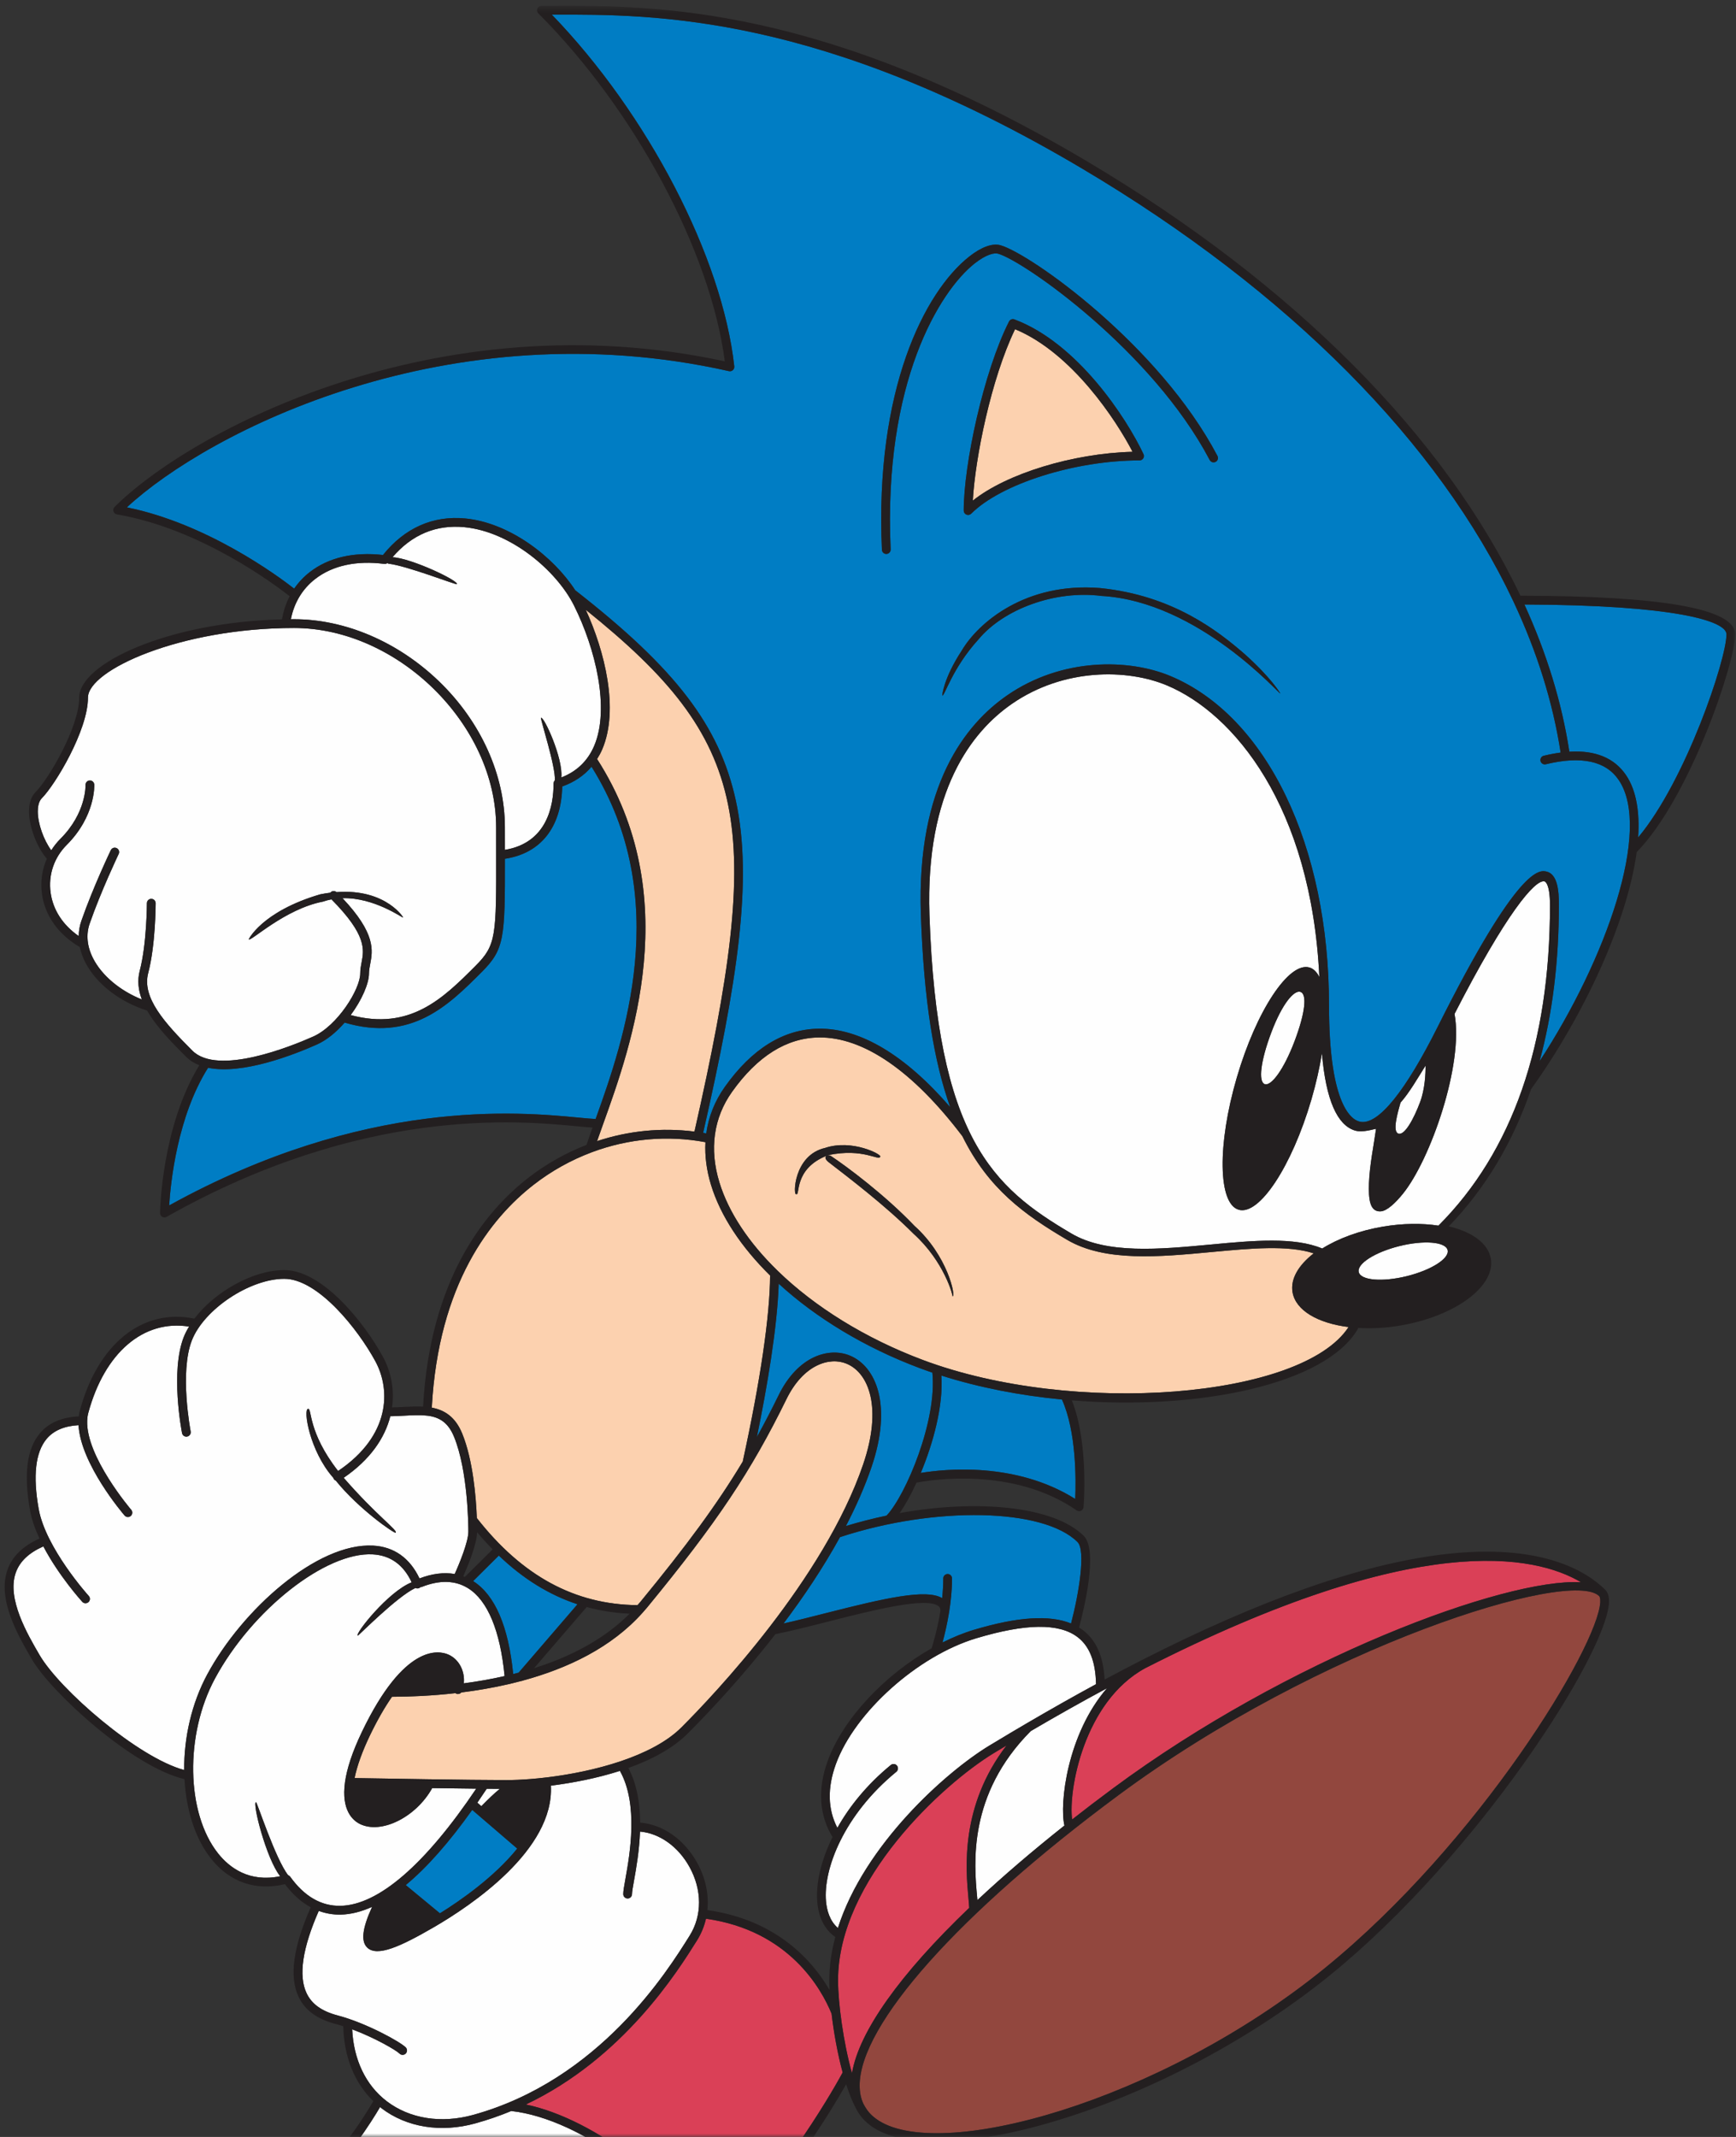
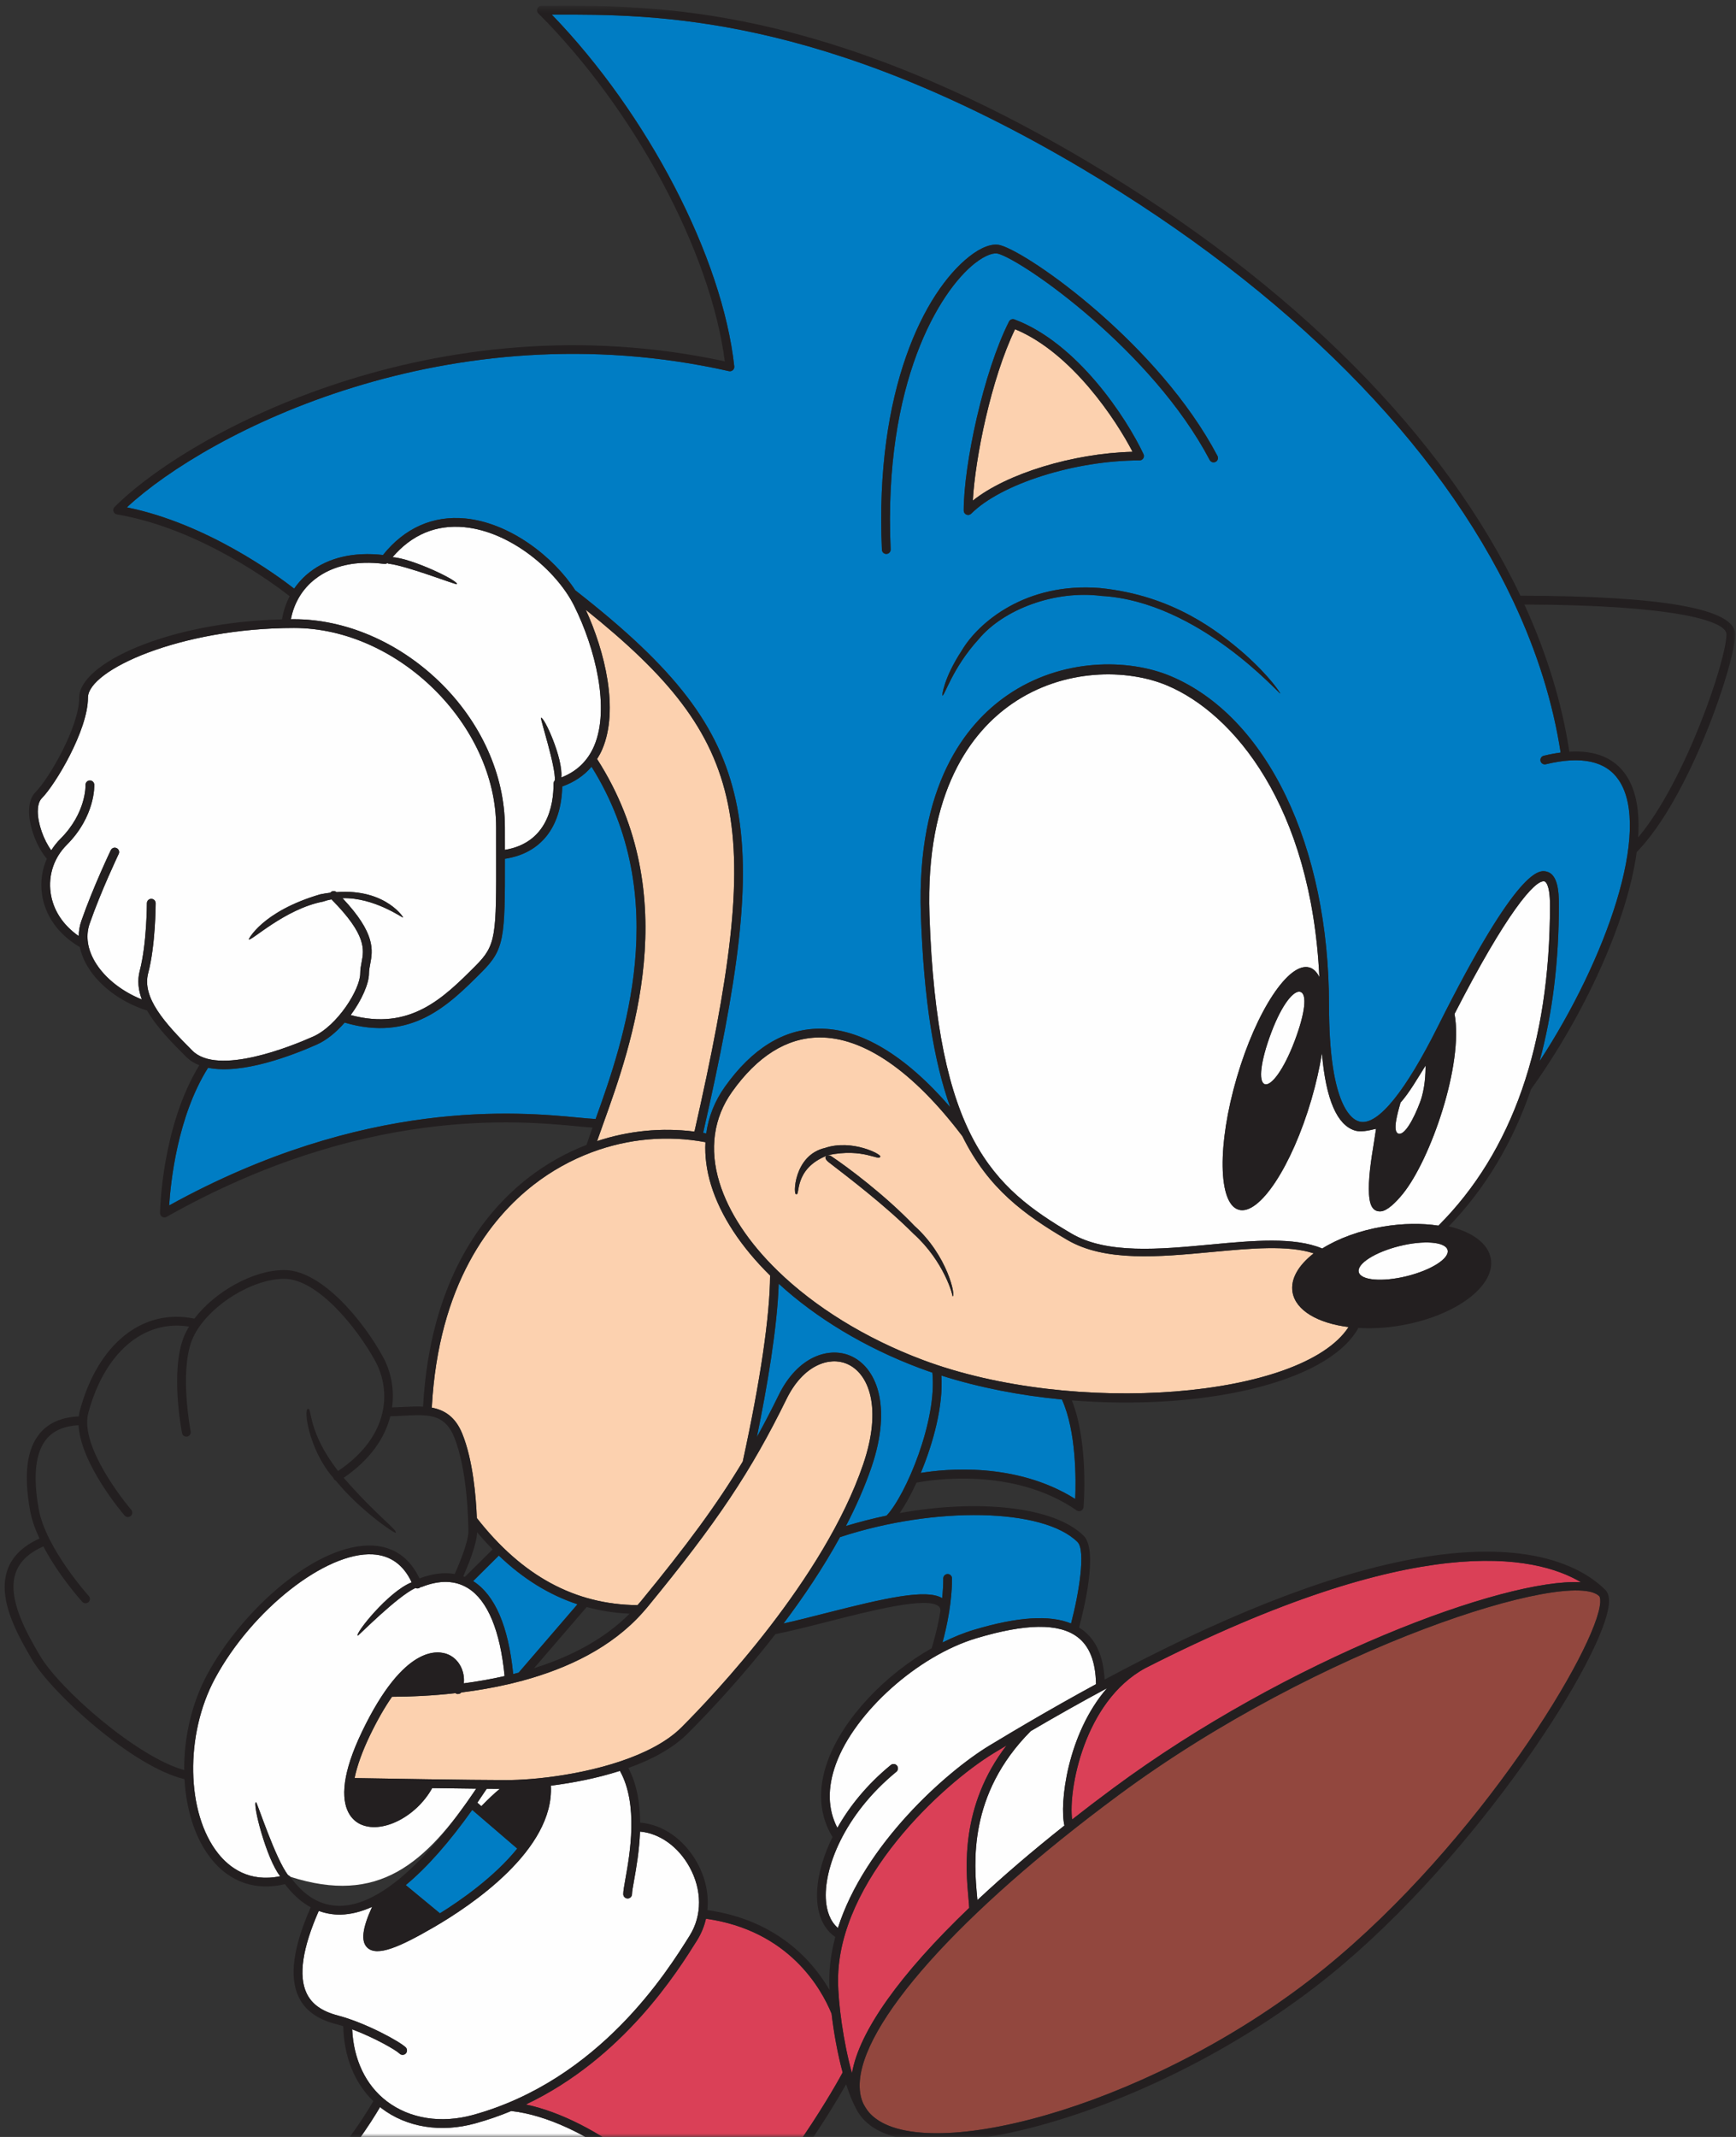
<svg xmlns="http://www.w3.org/2000/svg" xmlns:xlink="http://www.w3.org/1999/xlink" width="247px" height="304px" viewBox="0 0 247 304" version="1.1">
  <rect x="0" y="0" width="247" height="304" fill="#333333" stroke="none" />
  <title>Page 1</title>
  <desc>Created with Sketch.</desc>
  <defs>
    <rect id="path-1" x="0" y="0" width="279" height="305" />
    <polygon id="path-3" points="0 345.954 250.893 345.954 250.893 0.493 0 0.493" />
  </defs>
  <g id="Symbols" stroke="none" stroke-width="1" fill="none" fill-rule="evenodd">
    <g id="newsletter-desktop-hd" transform="translate(-76, 104)">
      <g id="Page-1" transform="translate(56, -105)">
        <mask id="mask-2" fill="white">
          <use xlink:href="#path-1" />
        </mask>
        <g id="Mask" />
        <g mask="url(#mask-2)">
          <g transform="translate(16, 1)">
            <path d="M73.253,254.467 C73.932,254.473 74.559,254.477 75.115,254.48 C74.283,255.149 73.407,256.01 72.509,256.923 L72.487,256.945 L71.915,256.452 C72.357,255.812 72.805,255.145 73.253,254.467" id="Fill-1" fill="#FEFEFE" />
            <path d="M141.895,36.505 C143.626,35.137 145.208,34.564 146.348,34.89 C150.633,36.114 168.912,49.07 177.222,64.86 C177.385,65.166 177.268,65.542 176.962,65.701 C176.657,65.862 176.281,65.745 176.118,65.442 C167.948,49.912 149.701,37.146 146.007,36.088 C145.448,35.929 144.279,36.211 142.668,37.485 C137.727,41.39 129.651,54.348 130.723,78.151 C130.739,78.496 130.473,78.787 130.129,78.802 C129.784,78.819 129.492,78.552 129.479,78.208 C128.452,55.478 135.528,41.538 141.895,36.505 M141.118,72.634 C141.118,66.088 143.935,52.915 147.563,45.741 C147.706,45.457 148.041,45.326 148.336,45.439 C157.312,48.804 164.274,59.45 166.7,64.608 C166.791,64.801 166.778,65.028 166.661,65.208 C166.548,65.388 166.349,65.497 166.135,65.497 C156.954,65.497 146.433,68.826 142.184,73.076 C142.005,73.254 141.739,73.306 141.505,73.211 C141.271,73.114 141.118,72.887 141.118,72.634 M186.153,98.643 C186.208,98.994 174.604,85.561 160.713,84.777 C154.151,83.929 146.806,86.638 143.224,90.954 C139.458,95.084 138.393,99.102 138.065,98.947 C138.058,98.976 138.191,96.592 140.848,92.531 C143.204,88.557 149.931,82.812 160.48,83.652 C170.884,84.683 177.342,89.802 181.075,93.033 C184.866,96.42 186.182,98.637 186.153,98.643 M48.1,81.367 C50.764,79.31 54.353,78.484 58.492,78.952 C61.562,75.114 65.597,73.316 70.187,73.755 C76.498,74.359 82.73,79.167 85.848,83.973 C100.164,95.143 106.356,103.241 108.681,113.831 C111.178,125.199 108.882,139.831 104.044,161.162 C104.192,161.189 104.339,161.214 104.485,161.24 C104.809,158.868 105.697,156.632 107.139,154.604 C110.988,149.19 115.477,146.411 120.482,146.341 C126.389,146.26 132.805,150.103 139.195,157.501 C136.902,151.095 135.436,142.406 135.02,130.039 C134.407,111.746 141.362,103.016 147.307,98.914 C155.071,93.556 164.57,93.678 170.537,96.176 C184.239,101.912 193.094,120.31 193.094,143.045 C193.094,156.486 195.981,159.219 197.462,159.567 C200.116,160.194 204.12,154.947 208.548,146.094 C220.067,123.051 223.068,123.761 224.056,123.993 C225.626,124.363 225.804,126.818 225.804,128.632 C225.804,136.83 224.875,144.277 223.053,150.969 C232.519,136.506 239.048,117.983 234.328,110.985 C232.486,108.254 228.994,107.493 223.942,108.725 C223.608,108.806 223.27,108.601 223.189,108.267 C223.107,107.933 223.312,107.594 223.647,107.513 C224.485,107.309 225.285,107.162 226.048,107.06 C224.949,99.921 222.702,92.76 219.385,85.682 C219.359,85.641 219.339,85.6 219.326,85.553 C208.753,63.09 187.423,41.468 158.056,24.036 C120.89,1.974 97.055,2.041 82.814,2.082 L82.515,2.082 C96.165,16.207 106.772,36.577 108.473,52.122 C108.497,52.323 108.42,52.521 108.269,52.655 C108.12,52.789 107.914,52.843 107.717,52.799 C67.855,43.829 33.559,61.488 22.052,72.176 C33.428,74.486 43.435,81.853 45.856,83.739 C46.469,82.847 47.216,82.052 48.1,81.367" id="Fill-3" fill="#007DC4" />
            <path d="M88.166,109.072 C87.095,110.341 85.7,111.28 83.996,111.883 C83.87,117.697 80.927,121.407 75.843,122.171 C75.859,133.476 75.775,135.047 72.535,138.288 L72.484,138.338 C67.819,143.003 62.537,148.277 53.035,145.475 C51.878,146.807 50.512,147.961 49.062,148.604 C45.683,150.105 38.456,152.905 33.606,151.901 C29.22,158.84 28.268,168.311 28.07,171.486 C55.935,156.105 77.905,158.187 86.235,158.983 C87.268,159.08 88.113,159.159 88.745,159.188 C92.755,148.032 99.846,127.755 88.166,109.072" id="Fill-5" fill="#007DC4" />
            <path d="M77.594,262.978 L71.188,257.475 C67.88,262.124 64.723,265.694 61.731,268.169 L66.594,272.187 C69.534,270.359 74.316,267.032 77.594,262.978" id="Fill-7" fill="#007DC4" />
            <path d="M77.018,238.15 C77.278,238.085 77.538,238.02 77.795,237.948 L86.166,228.222 C82.13,226.894 78.416,224.593 74.972,221.293 L71.318,224.925 C74.426,226.9 76.342,231.35 77.018,238.15" id="Fill-9" fill="#007DC4" />
            <path d="M115.483,230.957 C117.306,230.552 119.346,230.032 121.479,229.489 C129.959,227.329 135.784,226 138.052,227.348 C138.149,226.432 138.207,225.487 138.207,224.545 C138.207,224.2 138.487,223.921 138.831,223.921 C139.175,223.921 139.455,224.2 139.455,224.545 C139.455,224.963 139.443,225.38 139.423,225.792 C139.423,225.805 139.423,225.816 139.422,225.828 C139.409,226.062 139.39,226.289 139.374,226.516 C139.371,226.566 139.366,226.612 139.363,226.661 C139.353,226.794 139.343,226.927 139.332,227.056 C139.309,227.296 139.282,227.527 139.255,227.759 C139.245,227.843 139.238,227.928 139.228,228.011 C139.227,228.016 139.227,228.02 139.226,228.025 C139.217,228.088 139.21,228.152 139.201,228.215 C139.153,228.586 139.101,228.95 139.046,229.307 L139.046,229.311 L139.045,229.311 C139.043,229.314 139.042,229.317 139.042,229.32 C138.974,229.746 138.9,230.151 138.824,230.546 C138.817,230.585 138.81,230.621 138.802,230.66 C138.731,231.024 138.657,231.374 138.583,231.705 C138.578,231.732 138.573,231.757 138.567,231.783 C138.491,232.121 138.415,232.447 138.341,232.744 C138.335,232.76 138.331,232.779 138.328,232.796 C138.247,233.111 138.172,233.401 138.1,233.66 C139.588,232.916 141.099,232.295 142.603,231.847 C148.795,229.999 153.33,229.707 156.389,230.957 C157.53,226.624 158.502,220.562 157.312,219.373 C152.472,214.536 137.038,214.228 123.514,218.672 C121.13,223.015 118.327,227.176 115.483,230.957" id="Fill-11" fill="#007DC4" />
            <path d="M136.658,195.269 C136.057,195.064 135.46,194.857 134.872,194.635 C127.021,191.692 120.075,187.463 114.796,182.619 C114.594,188.873 113.15,197.306 111.69,204.434 C112.739,202.532 113.756,200.577 114.779,198.488 C117.536,192.865 121.972,191.621 124.928,192.846 C128.631,194.379 131.016,199.889 127.988,208.737 C127.026,211.551 125.78,214.351 124.356,217.092 C126.273,216.508 128.212,216.014 130.142,215.611 C132.899,212.678 137.357,202.072 136.658,195.269" id="Fill-13" fill="#007DC4" />
            <path d="M137.944,195.688 C138.224,199.95 136.801,205.252 135.008,209.54 C138.415,208.975 148.505,207.919 156.984,213.239 C157.094,210.605 157.162,203.653 155.093,199.093 C149.207,198.531 143.343,197.406 137.944,195.688" id="Fill-15" fill="#007DC4" />
-             <path d="M235.364,110.287 C236.82,112.448 237.317,115.517 237.077,119.137 C243.843,111.073 249.645,93.815 249.645,90.238 C249.645,88.309 242.082,86.066 220.896,85.998 C224.063,92.932 226.223,99.943 227.289,106.937 C230.992,106.709 233.705,107.827 235.364,110.287" id="Fill-17" fill="#007DC4" />
            <path d="M148.424,46.834 C145.007,53.916 142.743,65.174 142.414,71.217 C147.199,67.391 156.626,64.487 165.141,64.272 C162.835,59.802 156.513,50.177 148.424,46.834" id="Fill-19" fill="#FCD1AF" />
            <path d="M89.798,159.951 C89.486,160.823 89.204,161.611 88.953,162.333 C93.411,160.861 98.137,160.383 102.809,160.98 C112.791,116.973 110.701,105.519 87.342,86.746 C90.039,92.624 92.108,100.919 89.691,106.591 C89.48,107.088 89.227,107.542 88.955,107.979 C101.461,127.482 93.885,148.584 89.798,159.951" id="Fill-21" fill="#FCD1AF" />
            <path d="M69.761,203.933 C71.307,207.718 71.73,213.016 71.844,215.956 C78.305,224.21 85.789,228.264 94.707,228.348 C94.84,228.196 94.976,228.047 95.107,227.891 C101.714,219.848 106.036,213.987 109.679,207.922 C112.19,196.403 113.532,187.265 113.571,181.457 C109.461,177.408 106.516,172.987 105.163,168.564 C104.524,166.478 104.267,164.442 104.371,162.487 C98.95,161.468 93.388,161.984 88.246,163.903 C88.227,163.912 88.208,163.917 88.19,163.924 C85.267,165.021 82.476,166.562 79.932,168.54 C73.819,173.291 66.383,182.642 65.436,200.249 C67.216,200.587 68.777,201.529 69.761,203.933" id="Fill-23" fill="#FCD1AF" />
            <path d="M124.45,193.999 C122.017,192.988 118.3,194.135 115.9,199.038 C110.832,209.371 106.015,216.576 96.069,228.683 C95.863,228.934 95.645,229.177 95.428,229.421 C91.003,234.387 84.768,237.34 78.416,239.069 C78.341,239.108 78.259,239.128 78.176,239.133 C77.658,239.273 77.138,239.404 76.619,239.527 C76.586,239.537 76.557,239.553 76.521,239.556 C76.515,239.556 76.512,239.553 76.506,239.553 C74.18,240.099 71.863,240.488 69.638,240.768 C69.473,240.963 69.2,241.047 68.943,240.953 C68.89,240.934 68.85,240.898 68.806,240.865 C65.463,241.246 62.355,241.372 59.773,241.382 C58.765,242.834 57.716,244.634 56.647,246.853 C55.535,249.165 54.802,251.222 54.451,252.947 C57.735,253.005 71.17,253.235 76.044,253.235 C76.547,253.235 77.09,253.219 77.652,253.197 L77.658,253.197 L77.665,253.197 C78.867,253.145 80.195,253.041 81.599,252.875 C81.615,252.872 81.625,252.865 81.641,252.862 C81.657,252.862 81.674,252.868 81.69,252.865 C88.421,252.066 96.799,249.896 100.969,245.725 C105.62,241.073 121.234,224.626 126.807,208.334 C129.573,200.249 127.616,195.308 124.45,193.999" id="Fill-25" fill="#FCD1AF" />
            <path d="M139.527,184.419 C139.608,184.364 138.366,179.468 133.965,175.5 C129.888,171.415 124.578,167.406 121.887,165.321 C121.317,164.866 121.381,164.531 121.633,164.408 C116.846,166.31 117.887,170.217 117.287,169.865 C116.837,170.222 116.865,164.34 121.4,163.302 C125.272,162.013 129.479,164.255 129.239,164.529 C129.097,165.246 126.863,163.264 121.812,164.331 C121.768,164.348 121.734,164.367 121.692,164.384 C121.858,164.33 122.076,164.353 122.26,164.476 C124.465,165.936 129.898,169.974 134.124,174.405 C138.806,178.598 140.04,184.438 139.527,184.419 M187.904,183.821 C187.585,181.934 188.761,179.975 190.918,178.302 C187.227,177.097 181.926,177.594 176.391,178.112 C168.926,178.812 161.21,179.537 155.84,176.382 C149.769,172.815 144.61,169.101 140.933,161.64 C133.9,152.363 126.838,147.503 120.5,147.588 C115.913,147.652 111.761,150.255 108.155,155.326 C105.531,159.017 104.907,163.469 106.356,168.199 C107.668,172.489 110.55,176.781 114.58,180.716 C114.617,180.745 114.648,180.774 114.677,180.813 C119.93,185.91 127.114,190.396 135.31,193.47 C156.773,201.519 189.248,198.94 195.875,188.785 C191.519,188.243 188.342,186.433 187.904,183.821" id="Fill-27" fill="#FCD1AF" />
            <path d="M104.446,272.957 C104.199,274.033 103.783,275.062 103.185,276.021 C100.395,280.484 92.692,292.793 78.819,299.384 C88.713,301.444 101.051,310.991 105.378,320.126 C116.306,308.562 122.972,296.538 123.893,294.833 C123.167,292.15 122.631,289.135 122.316,286.465 C120.844,282.862 116.21,274.614 104.446,272.957" id="Fill-31" fill="#DA4057" />
            <path d="M141.898,271.411 C141.881,271.038 141.84,270.56 141.787,269.985 C141.411,265.908 140.586,256.929 147.21,248.308 C146.605,248.671 146.007,249.029 145.393,249.402 C138.166,253.794 123.239,267.471 123.239,281.719 C123.239,284.918 123.989,290.532 125.22,294.937 C126.224,288.986 132.107,280.777 141.898,271.411" id="Fill-33" fill="#DA4057" />
            <path d="M163.114,255.399 C140.423,272.207 126.322,288.024 126.312,296.678 C126.31,297.665 126.492,298.536 126.854,299.306 C127.026,299.628 127.203,299.92 127.384,300.174 C127.392,300.184 127.4,300.193 127.406,300.203 C127.479,300.303 127.552,300.397 127.627,300.486 C127.907,300.81 128.23,301.109 128.602,301.385 C137.243,307.814 169.059,299.03 192.494,279.987 C214.506,262.105 231.359,234.219 231.684,227.92 C231.716,227.296 231.576,227.107 231.534,227.066 C227.522,223.053 191.824,234.135 163.114,255.399" id="Fill-35" fill="#92473E" />
            <path d="M156.542,258.839 C158.413,257.371 160.356,255.89 162.37,254.398 C187.208,235.999 218.046,224.486 228.942,225.087 C222.412,221.208 205.657,217.613 166.937,237.318 C158.189,242.084 155.983,254.766 156.542,258.839" id="Fill-37" fill="#DA4057" />
            <path d="M88.541,106.103 C90.802,100.802 88.73,92.261 85.673,86.149 C83.181,81.163 76.661,75.629 70.07,74.996 C66.042,74.611 62.608,76.049 59.843,79.27 C62.563,79.41 69.305,82.636 69.01,83.107 C68.894,83.227 61.854,80.473 59.277,80.19 C59.215,80.173 59.17,80.141 59.132,80.102 C59.129,80.105 59.122,80.109 59.116,80.112 C59.07,80.144 59.02,80.168 58.966,80.187 C58.947,80.193 58.929,80.2 58.908,80.206 C58.845,80.222 58.781,80.226 58.713,80.219 C58.703,80.219 58.693,80.222 58.684,80.222 C54.731,79.708 51.336,80.445 48.864,82.353 C47.028,83.773 45.842,85.748 45.387,88.094 C45.534,88.094 45.68,88.09 45.83,88.09 C53.142,88.09 60.682,91.329 66.516,96.978 C72.438,102.715 75.836,110.261 75.836,117.681 L75.84,120.902 C81.849,119.9 82.772,114.602 82.762,111.444 C82.762,111.437 82.765,111.432 82.765,111.426 C82.769,111.364 82.781,111.308 82.801,111.249 C82.807,111.229 82.81,111.209 82.82,111.189 C82.843,111.139 82.876,111.096 82.91,111.054 C82.923,111.038 82.931,111.018 82.944,111.002 C82.944,110.999 82.938,110.996 82.938,110.991 C83.093,109.128 80.854,102.257 80.972,102.121 C81.368,101.851 84.144,107.864 83.863,110.606 C86.053,109.755 87.628,108.247 88.541,106.103" id="Fill-39" fill="#FEFEFE" />
            <path d="M48.555,147.463 C52.008,145.93 55.254,140.734 55.254,138.471 C55.254,137.922 55.351,137.409 55.445,136.913 C55.796,135.083 56.183,133.006 51.16,127.943 C50.755,128.023 50.351,128.122 49.945,128.265 C44.53,129.304 39.683,133.975 39.397,133.634 C39.297,133.759 41.191,129.679 49.57,127.225 C50.07,127.123 50.547,127.051 51.011,126.991 C51.024,126.975 51.031,126.956 51.043,126.941 C51.274,126.71 51.638,126.705 51.885,126.913 C59.077,126.369 61.636,130.851 61.338,130.516 C61.294,130.626 57.268,127.656 52.73,127.774 C57.485,132.814 57.04,135.21 56.672,137.148 C56.585,137.607 56.501,138.04 56.501,138.471 C56.501,139.911 55.477,142.271 53.896,144.406 C62.358,146.668 67.062,141.998 71.603,137.457 L71.652,137.406 C74.618,134.442 74.615,133.189 74.592,121.216 L74.589,117.681 C74.589,103.111 60.612,89.338 45.83,89.338 C29.647,89.338 16.515,95.332 16.515,99.246 C16.515,103.901 11.846,111.655 9.956,113.549 C9.479,114.026 9.378,114.839 9.378,115.436 C9.378,117.167 10.213,119.497 11.294,120.967 C11.665,120.379 12.102,119.825 12.607,119.318 C16.291,115.638 16.171,111.735 16.168,111.681 C16.151,111.339 16.417,111.044 16.76,111.028 C17.103,111.012 17.395,111.275 17.415,111.62 C17.418,111.697 17.605,116.086 13.491,120.2 C11.686,122.005 10.853,124.485 11.204,127.005 C11.545,129.451 12.95,131.603 15.2,133.165 C15.207,132.424 15.333,131.695 15.58,130.99 C17.235,126.23 19.738,120.998 19.763,120.946 C19.913,120.634 20.287,120.504 20.595,120.654 C20.907,120.801 21.037,121.173 20.887,121.485 C20.865,121.537 18.39,126.707 16.757,131.4 C16.216,132.951 16.388,134.662 17.252,136.35 C18.503,138.795 21.092,140.95 24.181,142.184 C23.681,140.853 23.519,139.485 23.881,138.104 C24.886,134.279 24.9,128.549 24.9,128.492 C24.9,128.148 25.179,127.869 25.523,127.869 C25.868,127.869 26.147,128.148 26.147,128.492 C26.147,128.733 26.134,134.44 25.088,138.421 C24.17,141.905 27.391,145.485 31.37,149.464 C34.992,153.087 45.44,148.849 48.555,147.463" id="Fill-41" fill="#FEFEFE" />
-             <path d="M57.102,219.88 C60.071,220.042 62.329,221.664 63.687,224.548 C65.467,223.862 67.159,223.651 68.695,223.915 C69.382,222.4 70.638,219.324 70.638,217.891 C70.638,217.021 70.582,209.234 68.605,204.408 C67.751,202.315 66.468,201.594 64.794,201.39 C64.778,201.39 64.767,201.395 64.752,201.395 C64.729,201.395 64.71,201.383 64.687,201.38 C63.722,201.276 62.634,201.334 61.422,201.399 C60.808,201.434 60.175,201.464 59.535,201.474 C58.762,204.547 56.689,207.643 52.898,210.231 C57.583,215.614 60.614,217.69 60.299,218.044 C60.159,218.217 55.016,214.666 51.784,210.638 C51.674,210.589 51.573,210.521 51.505,210.413 C51.472,210.365 51.459,210.31 51.443,210.258 C48.022,206.415 47.093,200.376 47.847,200.427 C48.392,200.33 47.782,203.716 52.105,209.263 C59.525,204.268 59.634,197.764 57.407,193.655 C54.951,189.12 49.26,181.924 44.442,181.924 C39.54,181.924 33.031,186.257 31.302,190.676 C29.519,195.23 31.11,203.549 31.127,203.634 C31.192,203.972 30.971,204.3 30.633,204.365 C30.295,204.433 29.967,204.212 29.902,203.874 C29.83,203.517 28.225,195.117 30.139,190.221 C30.337,189.714 30.601,189.214 30.899,188.72 C24.447,187.687 18.88,192.401 16.562,201.006 C16.47,201.347 16.421,201.707 16.404,202.081 C16.404,202.087 16.409,202.094 16.409,202.101 C16.409,202.107 16.404,202.114 16.404,202.123 C16.223,207.214 22.6,214.701 22.671,214.783 C22.895,215.043 22.866,215.436 22.603,215.66 C22.343,215.887 21.949,215.855 21.726,215.595 C21.439,215.263 15.485,208.273 15.173,202.747 C13.157,202.857 11.629,203.508 10.632,204.696 C9.043,206.596 8.663,209.949 9.505,214.663 C10.5,220.237 16.567,226.968 16.629,227.036 C16.861,227.29 16.843,227.686 16.586,227.917 C16.333,228.147 15.937,228.131 15.706,227.874 C15.521,227.67 12.35,224.149 10.168,219.99 C8.088,220.913 6.792,222.148 6.232,223.762 C4.96,227.436 7.887,232.458 9.638,235.456 C12.48,240.329 23.587,250.016 30.207,251.803 C30.171,247.194 31.257,242.33 33.498,238.179 C38.459,228.989 49.127,219.442 57.102,219.88" id="Fill-43" fill="#FEFEFE" />
-             <path d="M71.759,254.454 C69.846,254.435 67.666,254.405 65.496,254.372 C63.183,258.534 58.206,261 55.169,259.457 C54.185,258.956 52.545,257.511 53.083,253.564 C53.083,253.557 53.082,253.554 53.082,253.547 C53.083,253.535 53.09,253.525 53.09,253.512 C53.346,251.69 54.066,249.341 55.523,246.313 C61.517,233.852 66.403,234.781 67.758,235.362 C69.307,236.025 70.167,237.731 69.995,239.468 C71.886,239.219 73.835,238.883 75.794,238.439 C75.172,231.983 73.377,227.66 70.585,225.932 C68.764,224.805 66.548,224.746 64.005,225.756 C63.944,225.78 63.881,225.785 63.818,225.789 C63.761,225.848 63.69,225.896 63.61,225.928 C63.44,225.997 63.257,225.981 63.104,225.906 C60.438,227.16 55.013,232.702 54.896,232.692 C54.452,232.465 59.22,226.422 62.572,225.1 C61.41,222.609 59.554,221.264 57.034,221.124 C50.352,220.757 39.868,229.005 34.596,238.77 C30.279,246.768 30.475,257.939 35.033,263.67 C36.64,265.691 39.456,267.825 43.867,266.912 C41.906,264.486 39.856,256.436 40.424,256.367 C40.577,256.374 43.189,264.459 44.994,266.763 C45.108,266.805 45.212,266.873 45.285,266.974 C45.287,266.977 45.29,266.977 45.29,266.981 C47.301,269.784 49.711,271.177 52.453,271.122 C57.839,271.011 64.505,265.246 71.759,254.454" id="Fill-45" fill="#FEFEFE" />
+             <path d="M71.759,254.454 C69.846,254.435 67.666,254.405 65.496,254.372 C63.183,258.534 58.206,261 55.169,259.457 C54.185,258.956 52.545,257.511 53.083,253.564 C53.083,253.557 53.082,253.554 53.082,253.547 C53.083,253.535 53.09,253.525 53.09,253.512 C53.346,251.69 54.066,249.341 55.523,246.313 C61.517,233.852 66.403,234.781 67.758,235.362 C69.307,236.025 70.167,237.731 69.995,239.468 C71.886,239.219 73.835,238.883 75.794,238.439 C75.172,231.983 73.377,227.66 70.585,225.932 C68.764,224.805 66.548,224.746 64.005,225.756 C63.944,225.78 63.881,225.785 63.818,225.789 C63.761,225.848 63.69,225.896 63.61,225.928 C63.44,225.997 63.257,225.981 63.104,225.906 C60.438,227.16 55.013,232.702 54.896,232.692 C54.452,232.465 59.22,226.422 62.572,225.1 C61.41,222.609 59.554,221.264 57.034,221.124 C50.352,220.757 39.868,229.005 34.596,238.77 C30.279,246.768 30.475,257.939 35.033,263.67 C36.64,265.691 39.456,267.825 43.867,266.912 C41.906,264.486 39.856,256.436 40.424,256.367 C40.577,256.374 43.189,264.459 44.994,266.763 C45.108,266.805 45.212,266.873 45.285,266.974 C45.287,266.977 45.29,266.977 45.29,266.981 C57.839,271.011 64.505,265.246 71.759,254.454" id="Fill-45" fill="#FEFEFE" />
            <path d="M59.038,298.929 C62.303,301.414 66.773,302.119 71.304,300.869 C89.291,295.899 98.952,280.439 102.128,275.358 C103.915,272.5 103.903,268.848 102.097,265.586 C100.478,262.666 97.826,260.801 95.064,260.561 C94.963,263.277 94.522,265.788 94.22,267.471 C94.06,268.357 93.924,269.124 93.924,269.452 C93.924,269.797 93.644,270.076 93.3,270.076 C92.956,270.076 92.676,269.797 92.676,269.452 C92.676,269.013 92.809,268.273 92.991,267.253 C93.612,263.783 94.869,256.685 92.202,251.924 C88.872,252.996 85.384,253.648 82.378,254.028 C82.876,263.17 70.984,271.112 65.754,274.149 C60.938,276.946 57.671,278.408 56.26,277.07 C55.325,276.18 55.536,274.354 56.943,271.268 C55.401,271.963 53.912,272.34 52.479,272.37 C51.385,272.392 50.345,272.207 49.355,271.843 C47.034,277.119 46.439,281.063 47.62,283.548 C48.36,285.11 49.779,286.121 52.086,286.728 C56.091,287.784 60.919,290.451 61.725,291.257 C61.969,291.5 61.969,291.896 61.725,292.14 C61.481,292.384 61.085,292.384 60.841,292.14 C60.347,291.643 57.323,289.895 54.106,288.69 C54.319,293.026 56.038,296.646 59.038,298.929" id="Fill-47" fill="#FEFEFE" />
            <path d="M76.736,300.313 C75.115,300.986 73.416,301.577 71.636,302.07 C66.727,303.428 61.861,302.643 58.281,299.92 C58.21,299.865 58.148,299.8 58.078,299.744 C57.495,300.739 56.278,302.73 54.691,304.851 C72.295,305.69 89.87,323.998 94.249,330.262 C97.949,327.416 101.359,324.287 104.449,321.1 C100.214,311.553 86.693,301.382 76.736,300.313" id="Fill-49" fill="#FEFEFE" />
            <path d="M143.028,269.868 C143.045,270.024 143.058,270.167 143.067,270.306 C146.706,266.899 150.851,263.348 155.448,259.7 C154.714,256.598 155.85,246.69 161.5,240.167 C158.049,242.019 154.437,244.045 150.659,246.261 C141.684,255.282 142.59,265.132 143.028,269.868" id="Fill-51" fill="#FEFEFE" />
            <path d="M142.96,233.043 C134.605,235.534 125.619,243.568 122.931,250.952 C121.696,254.347 121.773,257.394 123.141,260.031 C124.85,256.991 127.348,253.872 130.745,251.088 C131.012,250.87 131.405,250.909 131.623,251.176 C131.841,251.442 131.802,251.836 131.535,252.053 C124.057,258.186 121.106,265.914 121.527,270.498 C121.638,271.713 122.037,273.269 123.219,274.273 C126.991,262.419 138.584,252.08 144.747,248.337 C145.721,247.744 146.686,247.166 147.647,246.597 C147.687,246.573 147.728,246.548 147.768,246.524 C148.453,246.118 149.132,245.718 149.809,245.322 C149.86,245.292 149.91,245.262 149.96,245.233 C149.985,245.218 150.011,245.201 150.036,245.185 C150.039,245.185 150.039,245.185 150.042,245.183 C153.42,243.204 156.724,241.333 159.944,239.589 C159.882,236.363 159.011,234.154 157.277,232.861 C154.642,230.896 149.957,230.954 142.96,233.043" id="Fill-53" fill="#FEFEFE" />
            <path d="M203.116,177.266 C199.624,178.133 197.032,179.79 197.324,180.969 C197.617,182.152 200.683,182.405 204.176,181.541 C207.668,180.674 210.26,179.014 209.967,177.835 C209.675,176.655 206.605,176.402 203.116,177.266" id="Fill-55" fill="#FEFEFE" />
            <path d="M223.748,125.387 C222.425,125.075 218.303,129.902 210.951,144.239 C212.277,151.39 207.526,165.015 203.576,169.862 C202.594,171.064 201.369,172.276 200.444,172.329 C198.87,172.422 198.702,170.557 198.778,168.312 C198.862,165.834 199.491,162.714 199.784,160.591 C199.523,160.594 197.881,161.177 196.756,160.821 C194.276,160.04 192.662,156.533 192.084,149.851 C191.749,151.917 191.253,154.136 190.587,156.419 C187.802,165.935 183.17,172.954 180.241,172.095 C177.307,171.24 177.183,162.829 179.967,153.314 C182.748,143.798 187.381,136.777 190.314,137.636 C190.895,137.806 191.36,138.283 191.72,138.994 C190.564,114.694 179.545,101.487 170.03,97.505 C164.377,95.138 155.369,95.029 147.992,100.118 C142.304,104.044 135.647,112.444 136.245,130.173 C137.311,161.845 145.289,168.929 156.451,175.485 C161.47,178.436 168.984,177.73 176.251,177.049 C182.329,176.478 188.131,175.941 192.127,177.613 C194.391,176.197 197.399,175.066 200.787,174.496 C203.623,174.02 206.333,174.004 208.664,174.358 C219.196,163.813 224.533,148.488 224.533,128.809 C224.533,125.663 223.826,125.404 223.748,125.387" id="Fill-57" fill="#FEFEFE" />
            <path d="M202.957,161.27 C203.836,161.577 205.14,159.216 206.053,156.782 C206.75,154.925 206.846,152.657 206.827,151.595 C205.736,153.334 204.501,155.486 203.267,156.856 C202.856,158.323 202.078,160.964 202.957,161.27" id="Fill-59" fill="#FEFEFE" />
            <path d="M184.889,146.863 C183.343,150.949 183.026,153.878 183.936,154.224 C184.851,154.568 186.648,152.197 188.195,148.113 C189.737,144.027 189.968,141.46 189.055,141.114 C188.142,140.772 186.432,142.776 184.889,146.863" id="Fill-61" fill="#FEFEFE" />
            <path d="M130.129,78.803 C130.473,78.786 130.739,78.496 130.723,78.152 C129.651,54.348 137.727,41.39 142.668,37.484 C144.279,36.211 145.449,35.929 146.008,36.088 C149.701,37.145 167.948,49.912 176.118,65.442 C176.28,65.745 176.657,65.862 176.962,65.701 C177.268,65.543 177.385,65.166 177.222,64.86 C168.913,49.071 150.633,36.114 146.348,34.889 C145.208,34.565 143.626,35.138 141.894,36.506 C135.527,41.537 128.452,55.478 129.479,78.208 C129.492,78.552 129.784,78.819 130.129,78.803" id="Fill-63" fill="#231F20" />
            <path d="M148.424,46.834 C156.513,50.177 162.835,59.802 165.141,64.272 C156.626,64.487 147.199,67.391 142.414,71.217 C142.743,65.174 145.007,53.916 148.424,46.834 M142.184,73.076 C146.432,68.826 156.955,65.496 166.135,65.496 C166.35,65.496 166.548,65.388 166.662,65.208 C166.778,65.027 166.791,64.801 166.701,64.608 C164.274,59.45 157.313,48.804 148.336,45.439 C148.041,45.327 147.707,45.457 147.563,45.741 C143.935,52.915 141.118,66.088 141.118,72.633 C141.118,72.887 141.271,73.115 141.505,73.211 C141.739,73.306 142.005,73.255 142.184,73.076" id="Fill-65" fill="#231F20" />
            <path d="M140.849,92.531 C138.192,96.592 138.059,98.976 138.064,98.947 C138.393,99.102 139.458,95.084 143.224,90.954 C146.806,86.638 154.151,83.929 160.714,84.777 C174.604,85.561 186.208,98.994 186.153,98.643 C186.182,98.637 184.866,96.42 181.075,93.033 C177.343,89.802 170.884,84.682 160.48,83.653 C149.932,82.811 143.204,88.557 140.849,92.531" id="Fill-67" fill="#231F20" />
            <g id="Group-71" stroke-width="1" fill="none" transform="translate(0, 0.338)">
              <mask id="mask-4" fill="white">
                <use xlink:href="#path-3" />
              </mask>
              <g id="Clip-70" />
              <path d="M188.194,147.775 C186.648,151.858 184.851,154.23 183.935,153.885 C183.026,153.54 183.343,150.611 184.889,146.524 C186.432,142.437 188.143,140.433 189.055,140.776 C189.968,141.122 189.737,143.688 188.194,147.775 Z M208.665,174.02 C206.333,173.666 203.623,173.681 200.787,174.158 C197.399,174.728 194.391,175.859 192.127,177.275 C188.131,175.602 182.329,176.14 176.251,176.709 C168.984,177.392 161.47,178.096 156.451,175.147 C145.289,168.591 137.311,161.506 136.245,129.835 C135.647,112.106 142.304,103.705 147.992,99.779 C155.369,94.691 164.377,94.8 170.03,97.166 C179.545,101.149 190.564,114.355 191.72,138.656 C191.36,137.945 190.895,137.467 190.314,137.298 C187.38,136.439 182.748,143.459 179.967,152.976 C177.184,162.49 177.307,170.901 180.241,171.757 C183.17,172.616 187.803,165.596 190.587,156.081 C191.253,153.797 191.749,151.579 192.085,149.513 C192.663,156.195 194.275,159.702 196.756,160.483 C197.881,160.839 199.523,160.256 199.784,160.252 C199.491,162.375 198.862,165.496 198.778,167.974 C198.702,170.218 198.871,172.083 200.444,171.991 C201.369,171.937 202.595,170.726 203.576,169.523 C207.526,164.677 212.277,151.05 210.952,143.901 C218.303,129.564 222.425,124.736 223.748,125.048 C223.826,125.066 224.534,125.324 224.534,128.47 C224.534,148.15 219.196,163.475 208.665,174.02 Z M204.175,181.203 C200.684,182.067 197.616,181.813 197.325,180.63 C197.032,179.451 199.624,177.795 203.116,176.927 C206.605,176.063 209.675,176.317 209.968,177.496 C210.26,178.675 207.667,180.335 204.175,181.203 Z M135.31,193.131 C127.114,190.058 119.93,185.572 114.677,180.475 C114.647,180.436 114.617,180.407 114.579,180.378 C110.55,176.443 107.668,172.15 106.356,167.86 C104.907,163.131 105.531,158.678 108.156,154.988 C111.762,149.917 115.913,147.313 120.5,147.25 C126.838,147.164 133.9,152.023 140.933,161.302 C144.611,168.761 149.769,172.476 155.841,176.044 C161.211,179.198 168.926,178.474 176.391,177.774 C181.926,177.256 187.228,176.758 190.918,177.963 C188.761,179.637 187.585,181.595 187.903,183.483 C188.342,186.095 191.519,187.904 195.875,188.447 C189.249,198.602 156.773,201.181 135.31,193.131 Z M156.984,212.901 C148.505,207.581 138.416,208.636 135.008,209.202 C136.801,204.914 138.224,199.612 137.944,195.35 C143.343,197.068 149.207,198.193 155.093,198.754 C157.163,203.315 157.095,210.267 156.984,212.901 Z M130.141,215.273 C128.212,215.676 126.273,216.17 124.356,216.754 C125.78,214.012 127.026,211.212 127.988,208.399 C131.015,199.55 128.631,194.04 124.928,192.508 C121.971,191.283 117.536,192.527 114.78,198.15 C113.756,200.238 112.74,202.194 111.69,204.095 C113.15,196.968 114.594,188.534 114.795,182.281 C120.074,187.125 127.021,191.354 134.872,194.297 C135.459,194.518 136.057,194.726 136.658,194.931 C137.356,201.733 132.9,212.339 130.141,215.273 Z M157.312,219.035 C158.501,220.224 157.53,226.286 156.39,230.619 C153.329,229.368 148.795,229.66 142.603,231.509 C141.099,231.957 139.588,232.578 138.101,233.322 C138.172,233.062 138.246,232.773 138.328,232.458 C138.331,232.441 138.334,232.422 138.341,232.405 C138.415,232.109 138.491,231.783 138.566,231.445 C138.572,231.419 138.578,231.393 138.584,231.367 C138.658,231.036 138.73,230.686 138.802,230.321 C138.809,230.282 138.817,230.246 138.824,230.207 C138.901,229.812 138.974,229.407 139.042,228.982 C139.042,228.979 139.043,228.976 139.045,228.973 C139.045,228.971 139.045,228.969 139.045,228.968 C139.101,228.612 139.153,228.247 139.202,227.877 C139.211,227.814 139.217,227.75 139.226,227.686 C139.227,227.681 139.227,227.678 139.228,227.673 C139.238,227.59 139.246,227.505 139.255,227.421 C139.282,227.189 139.31,226.957 139.332,226.717 C139.344,226.589 139.353,226.456 139.362,226.323 C139.366,226.274 139.371,226.226 139.374,226.178 C139.39,225.95 139.41,225.723 139.423,225.49 C139.423,225.478 139.423,225.466 139.423,225.454 C139.444,225.041 139.455,224.625 139.455,224.206 C139.455,223.862 139.176,223.583 138.832,223.583 C138.487,223.583 138.208,223.862 138.208,224.206 C138.208,225.149 138.149,226.093 138.052,227.01 C135.785,225.662 129.96,226.99 121.479,229.15 C119.347,229.693 117.307,230.212 115.482,230.619 C118.326,226.838 121.13,222.676 123.515,218.333 C137.038,213.889 152.472,214.198 157.312,219.035 Z M159.943,239.251 C158.411,240.082 156.854,240.946 155.282,241.833 C155.09,241.94 154.899,242.051 154.707,242.161 C153.167,243.031 151.615,243.925 150.042,244.844 C150.039,244.847 150.039,244.847 150.035,244.847 C150.01,244.863 149.985,244.879 149.96,244.895 C149.959,244.896 149.958,244.896 149.957,244.896 C149.909,244.925 149.859,244.955 149.81,244.983 C149.131,245.38 148.453,245.78 147.768,246.185 C147.728,246.21 147.687,246.234 147.647,246.259 C146.686,246.828 145.722,247.405 144.747,247.998 C138.585,251.741 126.99,262.081 123.219,273.935 C122.036,272.931 121.639,271.375 121.527,270.16 C121.106,265.576 124.057,257.848 131.535,251.715 C131.801,251.497 131.84,251.104 131.623,250.837 C131.405,250.571 131.012,250.532 130.746,250.75 C127.348,253.534 124.85,256.652 123.141,259.693 C121.773,257.056 121.695,254.008 122.931,250.614 C125.62,243.23 134.605,235.196 142.96,232.705 C149.957,230.616 154.642,230.557 157.276,232.523 C159.011,233.815 159.882,236.025 159.943,239.251 Z M161.499,239.828 C155.85,246.352 154.713,256.26 155.447,259.362 C150.851,263.01 146.705,266.56 143.067,269.968 C143.058,269.828 143.045,269.685 143.028,269.53 C142.59,264.793 141.683,254.944 150.659,245.923 C154.437,243.707 158.05,241.68 161.499,239.828 Z M166.937,236.979 C205.657,217.274 222.413,220.87 228.942,224.749 C218.047,224.147 187.208,235.66 162.37,254.06 C160.356,255.551 158.413,257.032 156.542,258.501 C155.984,254.428 158.189,241.745 166.937,236.979 Z M231.684,227.581 C231.359,233.881 214.506,261.766 192.494,279.649 C169.059,298.691 137.242,307.476 128.602,301.047 C128.23,300.77 127.907,300.472 127.627,300.147 C127.552,300.059 127.479,299.965 127.406,299.864 C127.399,299.855 127.392,299.845 127.384,299.835 C127.203,299.581 127.026,299.289 126.854,298.968 C126.492,298.197 126.31,297.328 126.312,296.34 C126.322,287.686 140.423,271.868 163.114,255.06 C191.824,233.796 227.522,222.715 231.534,226.727 C231.577,226.77 231.716,226.957 231.684,227.581 Z M125.22,294.598 C123.989,290.193 123.239,284.58 123.239,281.38 C123.239,267.132 138.166,253.456 145.393,249.064 C146.007,248.69 146.605,248.333 147.209,247.969 C140.586,256.591 141.411,265.57 141.787,269.646 C141.84,270.222 141.882,270.699 141.898,271.072 C132.107,280.438 126.224,288.647 125.22,294.598 Z M105.378,319.787 C101.051,310.653 88.713,301.106 78.819,299.046 C92.693,292.454 100.395,280.145 103.185,275.682 C103.783,274.724 104.199,273.695 104.446,272.619 C116.21,274.276 120.845,282.524 122.316,286.126 C122.631,288.797 123.167,291.811 123.893,294.494 C122.972,296.2 116.306,308.223 105.378,319.787 Z M94.249,329.923 C89.87,323.66 72.295,305.351 54.692,304.513 C56.278,302.391 57.495,300.4 58.078,299.407 C58.148,299.462 58.209,299.526 58.281,299.581 C61.861,302.304 66.727,303.09 71.636,301.732 C73.416,301.239 75.115,300.647 76.736,299.975 C86.692,301.043 100.215,311.215 104.449,320.762 C101.36,323.949 97.948,327.077 94.249,329.923 Z M75.027,340.247 C44.566,349.7 8.624,341.527 3.278,339.63 C2.013,339.181 1.332,338.606 1.253,337.921 C0.904,334.831 11.106,328.338 15.462,325.567 L15.976,325.242 C27.349,317.998 48.523,304.513 68.891,315.402 C69.193,315.564 69.571,315.451 69.734,315.145 C69.896,314.843 69.781,314.466 69.479,314.304 C62.722,310.692 55.91,309.668 49.387,310.179 C50.946,308.976 52.44,307.365 53.749,305.728 C71.227,305.939 88.979,324.511 93.253,330.673 C87.761,334.76 81.654,338.19 75.027,340.247 Z M54.107,288.352 C57.323,289.557 60.347,291.304 60.841,291.801 C61.084,292.045 61.481,292.045 61.725,291.801 C61.968,291.558 61.968,291.161 61.725,290.918 C60.919,290.112 56.091,287.445 52.086,286.389 C49.78,285.782 48.361,284.772 47.62,283.209 C46.439,280.724 47.035,276.781 49.354,271.505 C50.345,271.868 51.384,272.054 52.48,272.031 C53.912,272.001 55.401,271.625 56.943,270.929 C55.536,274.016 55.325,275.842 56.261,276.732 C57.67,278.07 60.939,276.608 65.755,273.811 C70.985,270.774 82.875,262.831 82.379,253.69 C85.383,253.31 88.872,252.657 92.202,251.585 C94.869,256.347 93.612,263.445 92.991,266.914 C92.81,267.935 92.677,268.675 92.677,269.114 C92.677,269.458 92.956,269.738 93.3,269.738 C93.645,269.738 93.924,269.458 93.924,269.114 C93.924,268.786 94.061,268.019 94.219,267.132 C94.521,265.45 94.964,262.938 95.064,260.222 C97.825,260.463 100.477,262.328 102.097,265.248 C103.904,268.509 103.914,272.161 102.128,275.019 C98.952,280.101 89.291,295.56 71.304,300.53 C66.773,301.781 62.303,301.076 59.038,298.591 C56.038,296.307 54.32,292.688 54.107,288.352 Z M45.29,266.642 C45.29,266.638 45.287,266.638 45.285,266.635 C45.212,266.534 45.108,266.466 44.995,266.424 C43.189,264.121 40.577,256.035 40.424,256.028 C39.856,256.097 41.905,264.147 43.867,266.573 C39.456,267.487 36.64,265.352 35.033,263.332 C30.476,257.601 30.279,246.429 34.596,238.431 C39.869,228.666 50.351,220.418 57.033,220.785 C59.554,220.925 61.409,222.27 62.572,224.762 C59.22,226.084 54.453,232.126 54.896,232.354 C55.013,232.363 60.438,226.821 63.103,225.567 C63.258,225.642 63.439,225.658 63.61,225.59 C63.69,225.558 63.761,225.509 63.818,225.451 C63.882,225.447 63.943,225.441 64.005,225.418 C66.549,224.408 68.764,224.466 70.585,225.594 C73.377,227.322 75.172,231.645 75.794,238.1 C73.835,238.545 71.886,238.88 69.995,239.13 C70.167,237.392 69.307,235.686 67.759,235.024 C66.403,234.442 61.517,233.513 55.523,245.975 C54.066,249.002 53.347,251.351 53.09,253.174 C53.09,253.186 53.083,253.196 53.082,253.209 C53.082,253.216 53.083,253.218 53.083,253.225 C52.544,257.172 54.184,258.618 55.169,259.118 C58.206,260.661 63.183,258.196 65.496,254.034 C67.666,254.067 69.845,254.096 71.759,254.116 C64.506,264.907 57.839,270.673 52.453,270.784 C49.712,270.839 47.301,269.445 45.29,266.642 Z M30.207,251.465 C23.587,249.678 12.48,239.991 9.638,235.118 C7.887,232.119 4.96,227.097 6.231,223.423 C6.792,221.809 8.088,220.575 10.169,219.652 C12.35,223.81 15.521,227.332 15.706,227.536 C15.936,227.792 16.333,227.809 16.586,227.578 C16.843,227.348 16.861,226.952 16.628,226.698 C16.567,226.63 10.5,219.899 9.505,214.324 C8.663,209.611 9.043,206.258 10.632,204.358 C11.629,203.169 13.157,202.519 15.173,202.409 C15.485,207.934 21.439,214.926 21.725,215.257 C21.95,215.517 22.342,215.549 22.603,215.321 C22.865,215.098 22.895,214.704 22.671,214.444 C22.599,214.363 16.223,206.876 16.405,201.785 C16.405,201.775 16.41,201.769 16.41,201.762 C16.41,201.756 16.405,201.749 16.405,201.743 C16.42,201.369 16.47,201.008 16.562,200.667 C18.88,192.062 24.448,187.348 30.899,188.382 C30.6,188.875 30.338,189.376 30.139,189.882 C28.226,194.778 29.83,203.179 29.902,203.536 C29.967,203.874 30.295,204.095 30.633,204.026 C30.97,203.962 31.192,203.633 31.127,203.295 C31.11,203.211 29.518,194.892 31.302,190.337 C33.03,185.919 39.54,181.586 44.443,181.586 C49.26,181.586 54.951,188.781 57.407,193.316 C59.634,197.426 59.525,203.929 52.105,208.925 C47.782,203.377 48.393,199.992 47.847,200.089 C47.093,200.037 48.022,206.076 51.443,209.919 C51.459,209.972 51.472,210.027 51.505,210.076 C51.573,210.182 51.674,210.251 51.784,210.299 C55.016,214.328 60.159,217.878 60.298,217.706 C60.614,217.352 57.582,215.276 52.899,209.893 C56.689,207.305 58.762,204.209 59.535,201.136 C60.175,201.126 60.808,201.097 61.423,201.061 C62.634,200.996 63.722,200.937 64.687,201.041 C64.71,201.044 64.729,201.057 64.752,201.057 C64.767,201.057 64.778,201.051 64.794,201.051 C66.467,201.255 67.751,201.976 68.605,204.069 C70.581,208.896 70.639,216.683 70.639,217.554 C70.639,218.986 69.381,222.063 68.696,223.576 C67.159,223.313 65.467,223.524 63.686,224.21 C62.328,221.325 60.071,219.704 57.102,219.541 C49.126,219.103 38.458,228.651 33.498,237.84 C31.257,241.992 30.171,246.855 30.207,251.465 Z M87.476,228.276 C89.434,228.813 91.468,229.131 93.581,229.225 C89.873,232.945 85.036,235.391 79.985,236.979 L87.476,228.276 Z M70.141,223.992 C70.067,223.963 69.988,223.937 69.913,223.907 C70.518,222.552 71.84,219.396 71.883,217.641 C72.604,218.502 73.342,219.307 74.088,220.074 L70.141,223.992 Z M74.972,220.955 C78.415,224.255 82.13,226.555 86.166,227.884 L77.795,237.61 C77.538,237.681 77.278,237.746 77.018,237.811 C76.341,231.012 74.426,226.562 71.317,224.587 L74.972,220.955 Z M71.915,256.113 C72.357,255.473 72.805,254.808 73.253,254.128 C73.933,254.135 74.559,254.138 75.115,254.142 C74.283,254.811 73.406,255.672 72.51,256.584 L72.487,256.607 L71.915,256.113 Z M61.731,267.831 C64.723,265.355 67.88,261.785 71.188,257.136 L77.594,262.64 C74.315,266.694 69.534,270.02 66.594,271.849 L61.731,267.831 Z M100.968,245.387 C96.799,249.558 88.421,251.728 81.69,252.527 C81.674,252.53 81.658,252.524 81.641,252.524 C81.625,252.527 81.615,252.533 81.599,252.536 C80.196,252.702 78.867,252.806 77.665,252.858 L77.659,252.858 L77.652,252.858 C77.09,252.881 76.547,252.897 76.044,252.897 C71.169,252.897 57.735,252.666 54.451,252.608 C54.802,250.883 55.534,248.827 56.647,246.514 C57.716,244.295 58.765,242.495 59.772,241.043 C62.355,241.034 65.464,240.907 68.806,240.527 C68.85,240.559 68.891,240.595 68.943,240.614 C69.199,240.709 69.472,240.624 69.638,240.43 C71.863,240.15 74.179,239.76 76.505,239.215 C76.512,239.215 76.515,239.218 76.522,239.218 C76.557,239.215 76.587,239.198 76.619,239.188 C77.139,239.065 77.659,238.935 78.177,238.796 C78.26,238.789 78.34,238.769 78.415,238.731 C84.768,237.002 91.004,234.05 95.428,229.082 C95.646,228.839 95.864,228.595 96.07,228.345 C106.015,216.238 110.833,209.033 115.9,198.699 C118.301,193.797 122.017,192.65 124.45,193.66 C127.616,194.97 129.573,199.911 126.807,207.997 C121.234,224.287 105.62,240.735 100.968,245.387 Z M122.454,260.996 C120.731,264.494 120.058,267.802 120.286,270.273 C120.492,272.524 121.378,274.214 122.845,275.211 C122.303,277.238 121.991,279.301 121.991,281.38 C121.991,281.8 122.004,282.264 122.028,282.754 C119.561,278.525 114.458,272.781 104.647,271.391 C104.877,269.166 104.395,266.824 103.188,264.644 C101.35,261.327 98.287,259.193 95.083,258.949 C95.064,256.282 94.649,253.514 93.404,251.175 C96.669,250.009 99.698,248.421 101.85,246.27 C104.707,243.412 109.494,238.366 114.325,232.136 C116.508,231.7 119.071,231.051 121.786,230.359 C128.076,228.757 135.901,226.763 137.564,228.176 C137.691,228.283 137.828,228.459 137.801,228.835 C137.382,231.398 136.768,233.467 136.554,234.144 C129.901,237.902 123.958,244.145 121.759,250.188 C120.305,254.184 120.555,257.91 122.454,260.996 Z M79.932,168.202 C82.476,166.223 85.266,164.683 88.19,163.585 C88.208,163.579 88.228,163.574 88.245,163.564 C93.388,161.646 98.95,161.13 104.371,162.149 C104.267,164.104 104.524,166.14 105.164,168.226 C106.517,172.648 109.461,177.07 113.571,181.118 C113.532,186.927 112.19,196.064 109.679,207.583 C106.036,213.648 101.714,219.509 95.106,227.552 C94.976,227.708 94.84,227.857 94.707,228.01 C85.789,227.925 78.305,223.871 71.844,215.618 C71.73,212.677 71.307,207.379 69.761,203.595 C68.777,201.191 67.216,200.248 65.436,199.911 C66.383,182.304 73.819,172.952 79.932,168.202 Z M86.234,158.644 C77.905,157.848 55.936,155.766 28.07,171.147 C28.268,167.972 29.22,158.501 33.605,151.563 C38.455,152.567 45.684,149.766 49.062,148.265 C50.512,147.622 51.878,146.469 53.035,145.137 C62.536,147.939 67.819,142.664 72.483,138 L72.536,137.95 C75.774,134.709 75.859,133.137 75.842,121.832 C80.927,121.069 83.87,117.359 83.996,111.544 C85.7,110.941 87.096,110.002 88.166,108.734 C99.846,127.417 92.754,147.693 88.746,158.849 C88.112,158.821 87.268,158.742 86.234,158.644 Z M31.37,149.126 C27.391,145.147 24.17,141.567 25.088,138.083 C26.134,134.102 26.147,128.394 26.147,128.153 C26.147,127.809 25.868,127.53 25.523,127.53 C25.179,127.53 24.9,127.809 24.9,128.153 C24.9,128.211 24.886,133.941 23.881,137.766 C23.518,139.147 23.681,140.515 24.181,141.846 C21.092,140.612 18.503,138.456 17.252,136.011 C16.388,134.324 16.216,132.613 16.757,131.061 C18.389,126.369 20.865,121.199 20.887,121.146 C21.037,120.834 20.907,120.463 20.595,120.315 C20.287,120.166 19.912,120.295 19.764,120.607 C19.738,120.66 17.235,125.891 15.58,130.652 C15.333,131.357 15.207,132.086 15.2,132.826 C12.949,131.265 11.545,129.112 11.204,126.666 C10.853,124.147 11.686,121.666 13.491,119.862 C17.605,115.747 17.418,111.359 17.415,111.281 C17.395,110.936 17.103,110.674 16.76,110.689 C16.417,110.706 16.151,111 16.168,111.342 C16.17,111.396 16.291,115.299 12.607,118.98 C12.102,119.486 11.665,120.04 11.294,120.628 C10.212,119.159 9.378,116.829 9.378,115.098 C9.378,114.5 9.479,113.688 9.956,113.21 C11.847,111.316 16.515,103.562 16.515,98.907 C16.515,94.994 29.647,88.999 45.83,88.999 C60.612,88.999 74.589,102.773 74.589,117.342 L74.591,120.877 C74.615,132.851 74.618,134.104 71.652,137.068 L71.603,137.118 C67.062,141.66 62.358,146.329 53.896,144.068 C55.478,141.933 56.501,139.572 56.501,138.133 C56.501,137.701 56.585,137.269 56.672,136.809 C57.04,134.871 57.485,132.476 52.729,127.436 C57.267,127.317 61.294,130.288 61.338,130.178 C61.636,130.512 59.077,126.031 51.885,126.575 C51.638,126.367 51.274,126.372 51.043,126.602 C51.03,126.617 51.024,126.637 51.011,126.653 C50.546,126.713 50.07,126.785 49.571,126.887 C41.19,129.341 39.297,133.421 39.397,133.296 C39.683,133.637 44.53,128.966 49.946,127.926 C50.351,127.783 50.754,127.684 51.161,127.605 C56.183,132.667 55.796,134.745 55.445,136.575 C55.351,137.071 55.254,137.584 55.254,138.133 C55.254,140.396 52.008,145.592 48.555,147.125 C45.44,148.511 34.992,152.748 31.37,149.126 Z M89.691,106.252 C92.108,100.58 90.039,92.285 87.343,86.407 C110.7,105.18 112.791,116.635 102.808,160.642 C98.137,160.044 93.41,160.522 88.954,161.995 C89.204,161.272 89.487,160.484 89.799,159.612 C93.885,148.245 101.46,127.143 88.955,107.641 C89.226,107.204 89.48,106.749 89.691,106.252 Z M80.972,101.782 C80.854,101.918 83.093,108.789 82.938,110.652 C82.938,110.657 82.943,110.66 82.943,110.664 C82.931,110.68 82.923,110.699 82.909,110.715 C82.875,110.758 82.843,110.8 82.82,110.851 C82.81,110.87 82.807,110.891 82.801,110.911 C82.781,110.969 82.769,111.026 82.765,111.088 C82.765,111.094 82.762,111.099 82.762,111.105 C82.771,114.263 81.849,119.561 75.839,120.563 L75.836,117.342 C75.836,109.923 72.438,102.377 66.516,96.64 C60.682,90.991 53.142,87.752 45.83,87.752 C45.68,87.752 45.534,87.755 45.387,87.755 C45.842,85.41 47.028,83.435 48.864,82.015 C51.336,80.107 54.731,79.369 58.684,79.884 C58.693,79.884 58.703,79.88 58.713,79.88 C58.782,79.887 58.845,79.884 58.908,79.868 C58.93,79.861 58.947,79.855 58.966,79.848 C59.02,79.829 59.07,79.806 59.116,79.773 C59.123,79.771 59.129,79.767 59.132,79.764 C59.17,79.803 59.215,79.835 59.276,79.851 C61.854,80.134 68.894,82.889 69.01,82.769 C69.305,82.298 62.563,79.072 59.844,78.932 C62.608,75.711 66.042,74.272 70.07,74.657 C76.661,75.291 83.181,80.824 85.673,85.811 C88.729,91.923 90.802,100.463 88.541,105.765 C87.628,107.908 86.053,109.416 83.863,110.267 C84.144,107.526 81.368,101.512 80.972,101.782 Z M206.053,156.444 C205.14,158.879 203.836,161.238 202.957,160.931 C202.078,160.626 202.857,157.985 203.267,156.518 C204.501,155.147 205.736,152.995 206.828,151.258 C206.846,152.318 206.749,154.587 206.053,156.444 Z M22.052,71.837 C33.56,61.15 67.855,43.491 107.717,52.46 C107.914,52.505 108.12,52.45 108.27,52.317 C108.42,52.182 108.497,51.984 108.474,51.784 C106.772,36.239 96.165,15.869 82.515,1.744 L82.814,1.744 C97.055,1.702 120.889,1.636 158.056,23.698 C187.422,41.129 208.753,62.751 219.327,85.214 C219.339,85.262 219.359,85.303 219.385,85.343 C222.702,92.421 224.949,99.583 226.048,106.722 C225.285,106.824 224.485,106.97 223.647,107.175 C223.313,107.256 223.107,107.594 223.189,107.928 C223.27,108.263 223.608,108.467 223.942,108.387 C228.994,107.155 232.486,107.915 234.328,110.647 C239.048,117.645 232.519,136.168 223.052,150.63 C224.875,143.938 225.804,136.491 225.804,128.293 C225.804,126.479 225.625,124.024 224.056,123.654 C223.069,123.422 220.067,122.712 208.548,145.756 C204.12,154.608 200.116,159.856 197.463,159.229 C195.981,158.88 193.095,156.147 193.095,142.707 C193.095,119.972 184.239,101.574 170.537,95.837 C164.57,93.339 155.071,93.218 147.307,98.576 C141.362,102.678 134.407,111.408 135.021,129.7 C135.437,142.067 136.902,150.757 139.195,157.163 C132.805,149.765 126.39,145.922 120.482,146.003 C115.478,146.072 110.988,148.852 107.139,154.266 C105.697,156.294 104.809,158.529 104.485,160.902 C104.339,160.876 104.192,160.85 104.044,160.824 C108.882,139.493 111.179,124.861 108.682,113.493 C106.356,102.903 100.164,94.805 85.848,83.634 C82.73,78.828 76.498,74.02 70.187,73.416 C65.597,72.978 61.562,74.776 58.492,78.614 C54.354,78.146 50.764,78.971 48.1,81.029 C47.217,81.712 46.469,82.509 45.856,83.401 C43.436,81.514 33.428,74.147 22.052,71.837 Z M249.645,89.899 C249.645,93.477 243.843,110.735 237.076,118.798 C237.316,115.179 236.82,112.109 235.365,109.949 C233.705,107.488 230.992,106.371 227.289,106.598 C226.223,99.604 224.063,92.594 220.895,85.66 C242.082,85.728 249.645,87.971 249.645,89.899 Z M236.868,120.885 C244.441,113.145 250.893,93.906 250.893,89.899 C250.893,86.281 240.607,84.435 220.327,84.409 C209.597,61.816 188.15,40.109 158.692,22.626 C121.231,0.387 97.179,0.455 82.81,0.496 L81.034,0.5 C80.782,0.5 80.554,0.653 80.459,0.885 C80.361,1.117 80.414,1.387 80.592,1.564 C94.31,15.281 105.115,35.493 107.126,51.066 C66.081,42.206 30.951,61.133 20.299,71.785 C20.135,71.951 20.075,72.195 20.147,72.416 C20.218,72.638 20.406,72.802 20.638,72.842 C32.462,74.842 43.065,82.791 45.212,84.481 C44.689,85.488 44.322,86.589 44.121,87.773 C27.992,88.164 15.268,94.025 15.268,98.907 C15.268,103.082 10.921,110.48 9.072,112.329 C8.449,112.954 8.131,113.886 8.131,115.098 C8.131,117.282 9.244,120.182 10.664,121.826 C9.982,123.375 9.725,125.096 9.969,126.838 C10.401,129.944 12.318,132.611 15.36,134.396 C15.511,135.123 15.771,135.856 16.141,136.58 C17.689,139.602 21.047,142.204 24.934,143.427 C26.289,145.806 28.525,148.044 30.486,150.008 C31.016,150.536 31.65,150.922 32.358,151.203 C27.037,159.882 26.78,171.706 26.771,172.219 C26.767,172.442 26.884,172.65 27.076,172.766 C27.267,172.879 27.506,172.882 27.701,172.772 C55.692,156.982 77.795,159.092 86.118,159.886 C86.975,159.966 87.699,160.034 88.307,160.074 C87.982,160.98 87.696,161.795 87.453,162.533 C84.523,163.666 81.726,165.227 79.165,167.217 C72.858,172.119 65.186,181.738 64.196,199.764 C63.267,199.716 62.306,199.764 61.353,199.817 C60.837,199.846 60.31,199.868 59.779,199.882 C60.14,197.309 59.637,194.814 58.505,192.721 C55.809,187.745 49.838,180.338 44.443,180.338 C40.002,180.338 34.547,183.437 31.657,187.251 C24.292,185.734 17.922,190.814 15.358,200.342 C15.287,200.609 15.241,200.882 15.209,201.161 C12.785,201.272 10.921,202.071 9.677,203.559 C7.812,205.784 7.354,209.377 8.276,214.546 C8.513,215.861 9.004,217.216 9.619,218.534 C7.258,219.597 5.717,221.097 5.054,223.014 C3.592,227.23 6.581,232.357 8.559,235.749 C11.308,240.456 22.882,251.042 30.251,252.761 C30.49,257.143 31.754,261.214 34.057,264.108 C36.698,267.427 40.408,268.692 44.537,267.701 C45.651,269.169 46.875,270.273 48.211,270.994 C45.696,276.696 45.13,280.876 46.492,283.746 C47.392,285.639 49.117,286.899 51.768,287.598 C52.122,287.689 52.48,287.8 52.84,287.913 C52.94,292.253 54.431,295.973 57.118,298.572 C55.994,300.498 51.089,308.541 46.463,310.506 C33.872,312.371 22.606,319.538 15.304,324.189 L14.793,324.514 C5.66,330.325 -0.348,334.854 0.016,338.06 C0.152,339.259 1.107,340.182 2.862,340.806 C8.267,342.722 44.615,350.99 75.397,341.436 C82.311,339.291 88.661,335.686 94.347,331.404 C94.382,331.391 94.421,331.385 94.453,331.362 C94.52,331.32 94.574,331.264 94.618,331.203 C98.57,328.202 102.198,324.875 105.465,321.49 C105.615,321.421 105.726,321.302 105.784,321.159 C115.748,310.747 122.297,299.861 124.388,296.171 C124.786,297.408 125.228,298.529 125.712,299.455 C125.909,299.877 126.152,300.271 126.438,300.644 C126.451,300.663 126.467,300.683 126.48,300.702 C126.552,300.796 126.624,300.884 126.695,300.972 C126.804,301.102 126.914,301.222 127.026,301.333 C127.036,301.343 127.049,301.343 127.058,301.352 C127.305,301.595 127.566,301.83 127.858,302.047 C132.373,305.406 142.655,305.026 155.366,301.024 C168.643,296.846 182.462,289.407 193.28,280.617 C214.366,263.484 232.551,234.968 232.928,227.646 C232.97,226.834 232.798,226.226 232.415,225.844 C229.794,223.222 223.293,219.084 209.184,220.805 C197.577,222.225 183.264,227.266 166.489,235.81 C166.476,235.817 166.463,235.817 166.451,235.823 C166.412,235.843 166.372,235.868 166.333,235.892 C164.638,236.756 162.913,237.659 161.165,238.594 C160.993,235.297 159.967,232.971 158.021,231.522 C157.864,231.405 157.699,231.294 157.53,231.19 C158.235,228.576 160.272,220.231 158.193,218.151 C154.054,214.012 143.331,212.882 132.012,214.909 C132.779,213.798 133.611,212.303 134.403,210.582 C136.363,210.202 148.155,208.263 157.189,214.532 C157.371,214.659 157.608,214.679 157.809,214.584 C158.011,214.487 158.147,214.292 158.167,214.071 C158.199,213.678 158.895,204.871 156.504,198.878 C174.607,200.34 192.555,196.584 197.168,188.765 C197.204,188.703 197.221,188.638 197.233,188.573 C199.092,188.687 201.115,188.59 203.211,188.236 C211.001,186.927 216.78,182.67 216.117,178.733 C215.75,176.539 213.45,174.908 210.14,174.12 C215.318,168.754 219.229,162.236 221.844,154.606 C229.293,144.229 235.517,130.883 236.868,120.885 Z" id="Fill-69" fill="#231F20" mask="url(#mask-4)" />
            </g>
            <path d="M134.124,174.405 C129.898,169.974 124.465,165.936 122.26,164.476 C122.076,164.352 121.858,164.33 121.692,164.383 C121.735,164.367 121.769,164.347 121.812,164.332 C126.864,163.265 129.097,165.246 129.238,164.53 C129.479,164.255 125.272,162.014 121.4,163.301 C116.865,164.339 116.837,170.223 117.287,169.865 C117.887,170.218 116.846,166.31 121.633,164.408 C121.38,164.531 121.317,164.866 121.887,165.32 C124.578,167.406 129.888,171.415 133.965,175.499 C138.367,179.468 139.608,184.364 139.526,184.419 C140.04,184.439 138.805,178.598 134.124,174.405" id="Fill-72" fill="#231F20" />
          </g>
        </g>
      </g>
    </g>
  </g>
</svg>